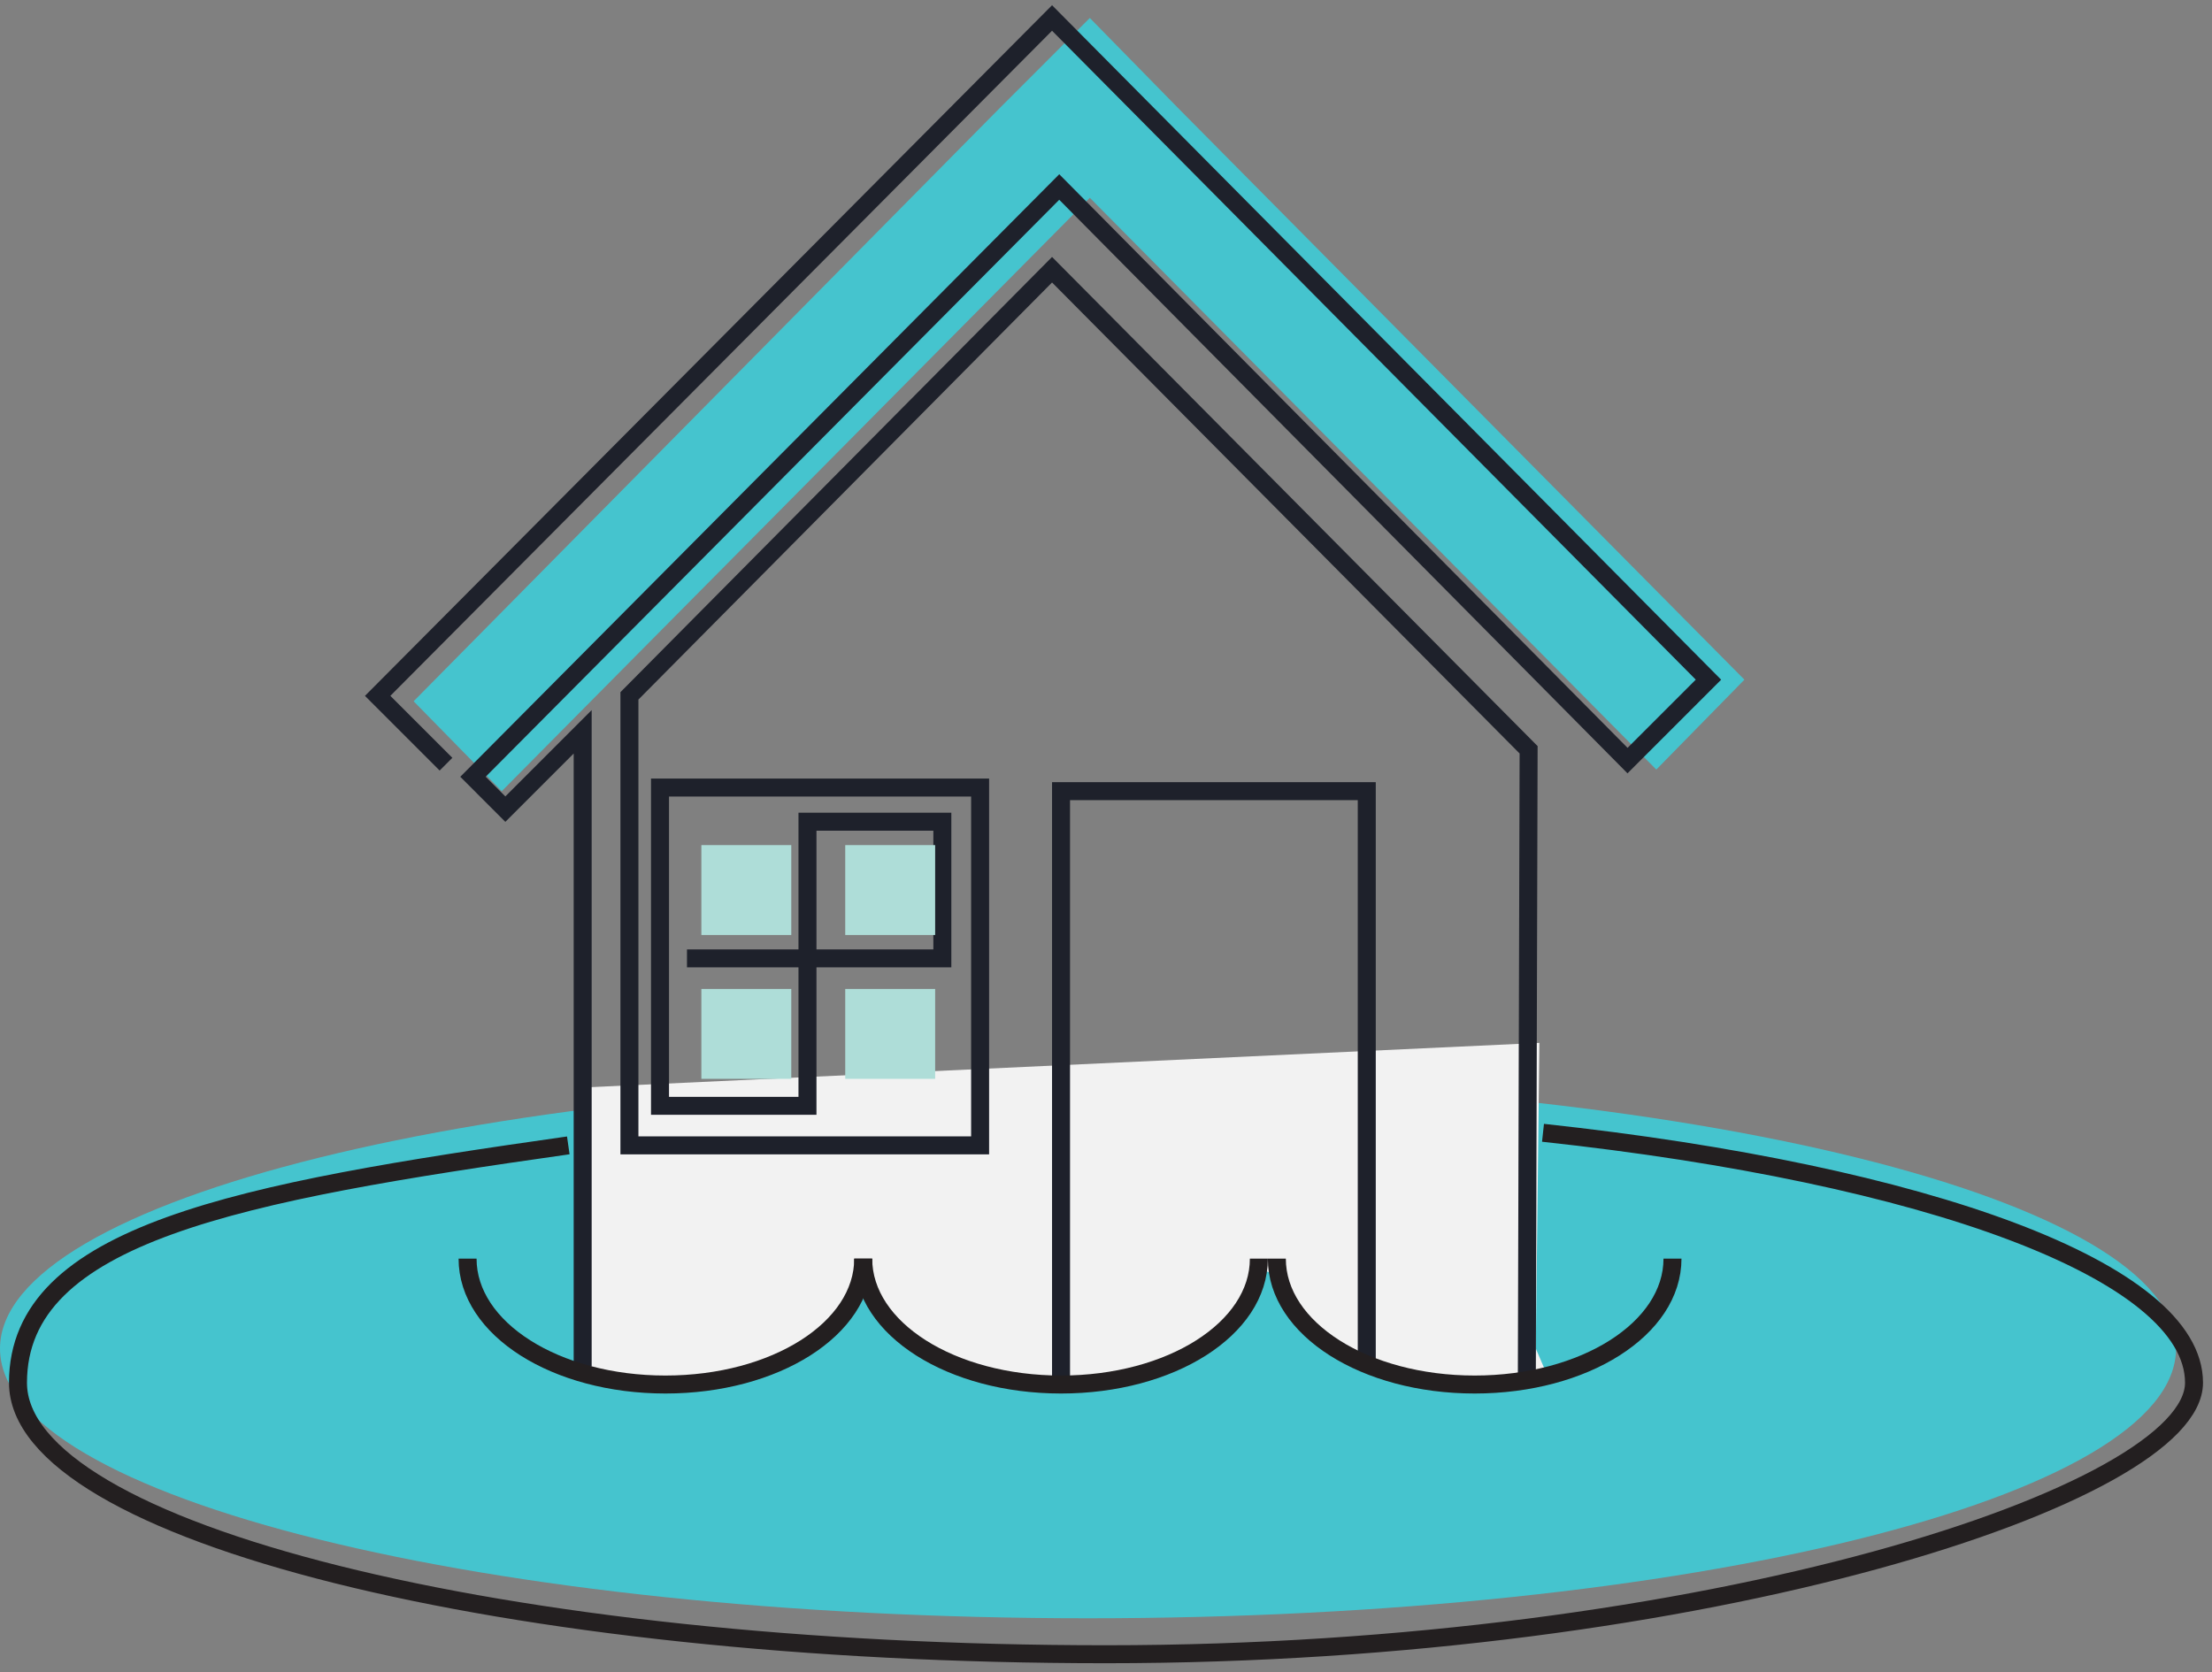
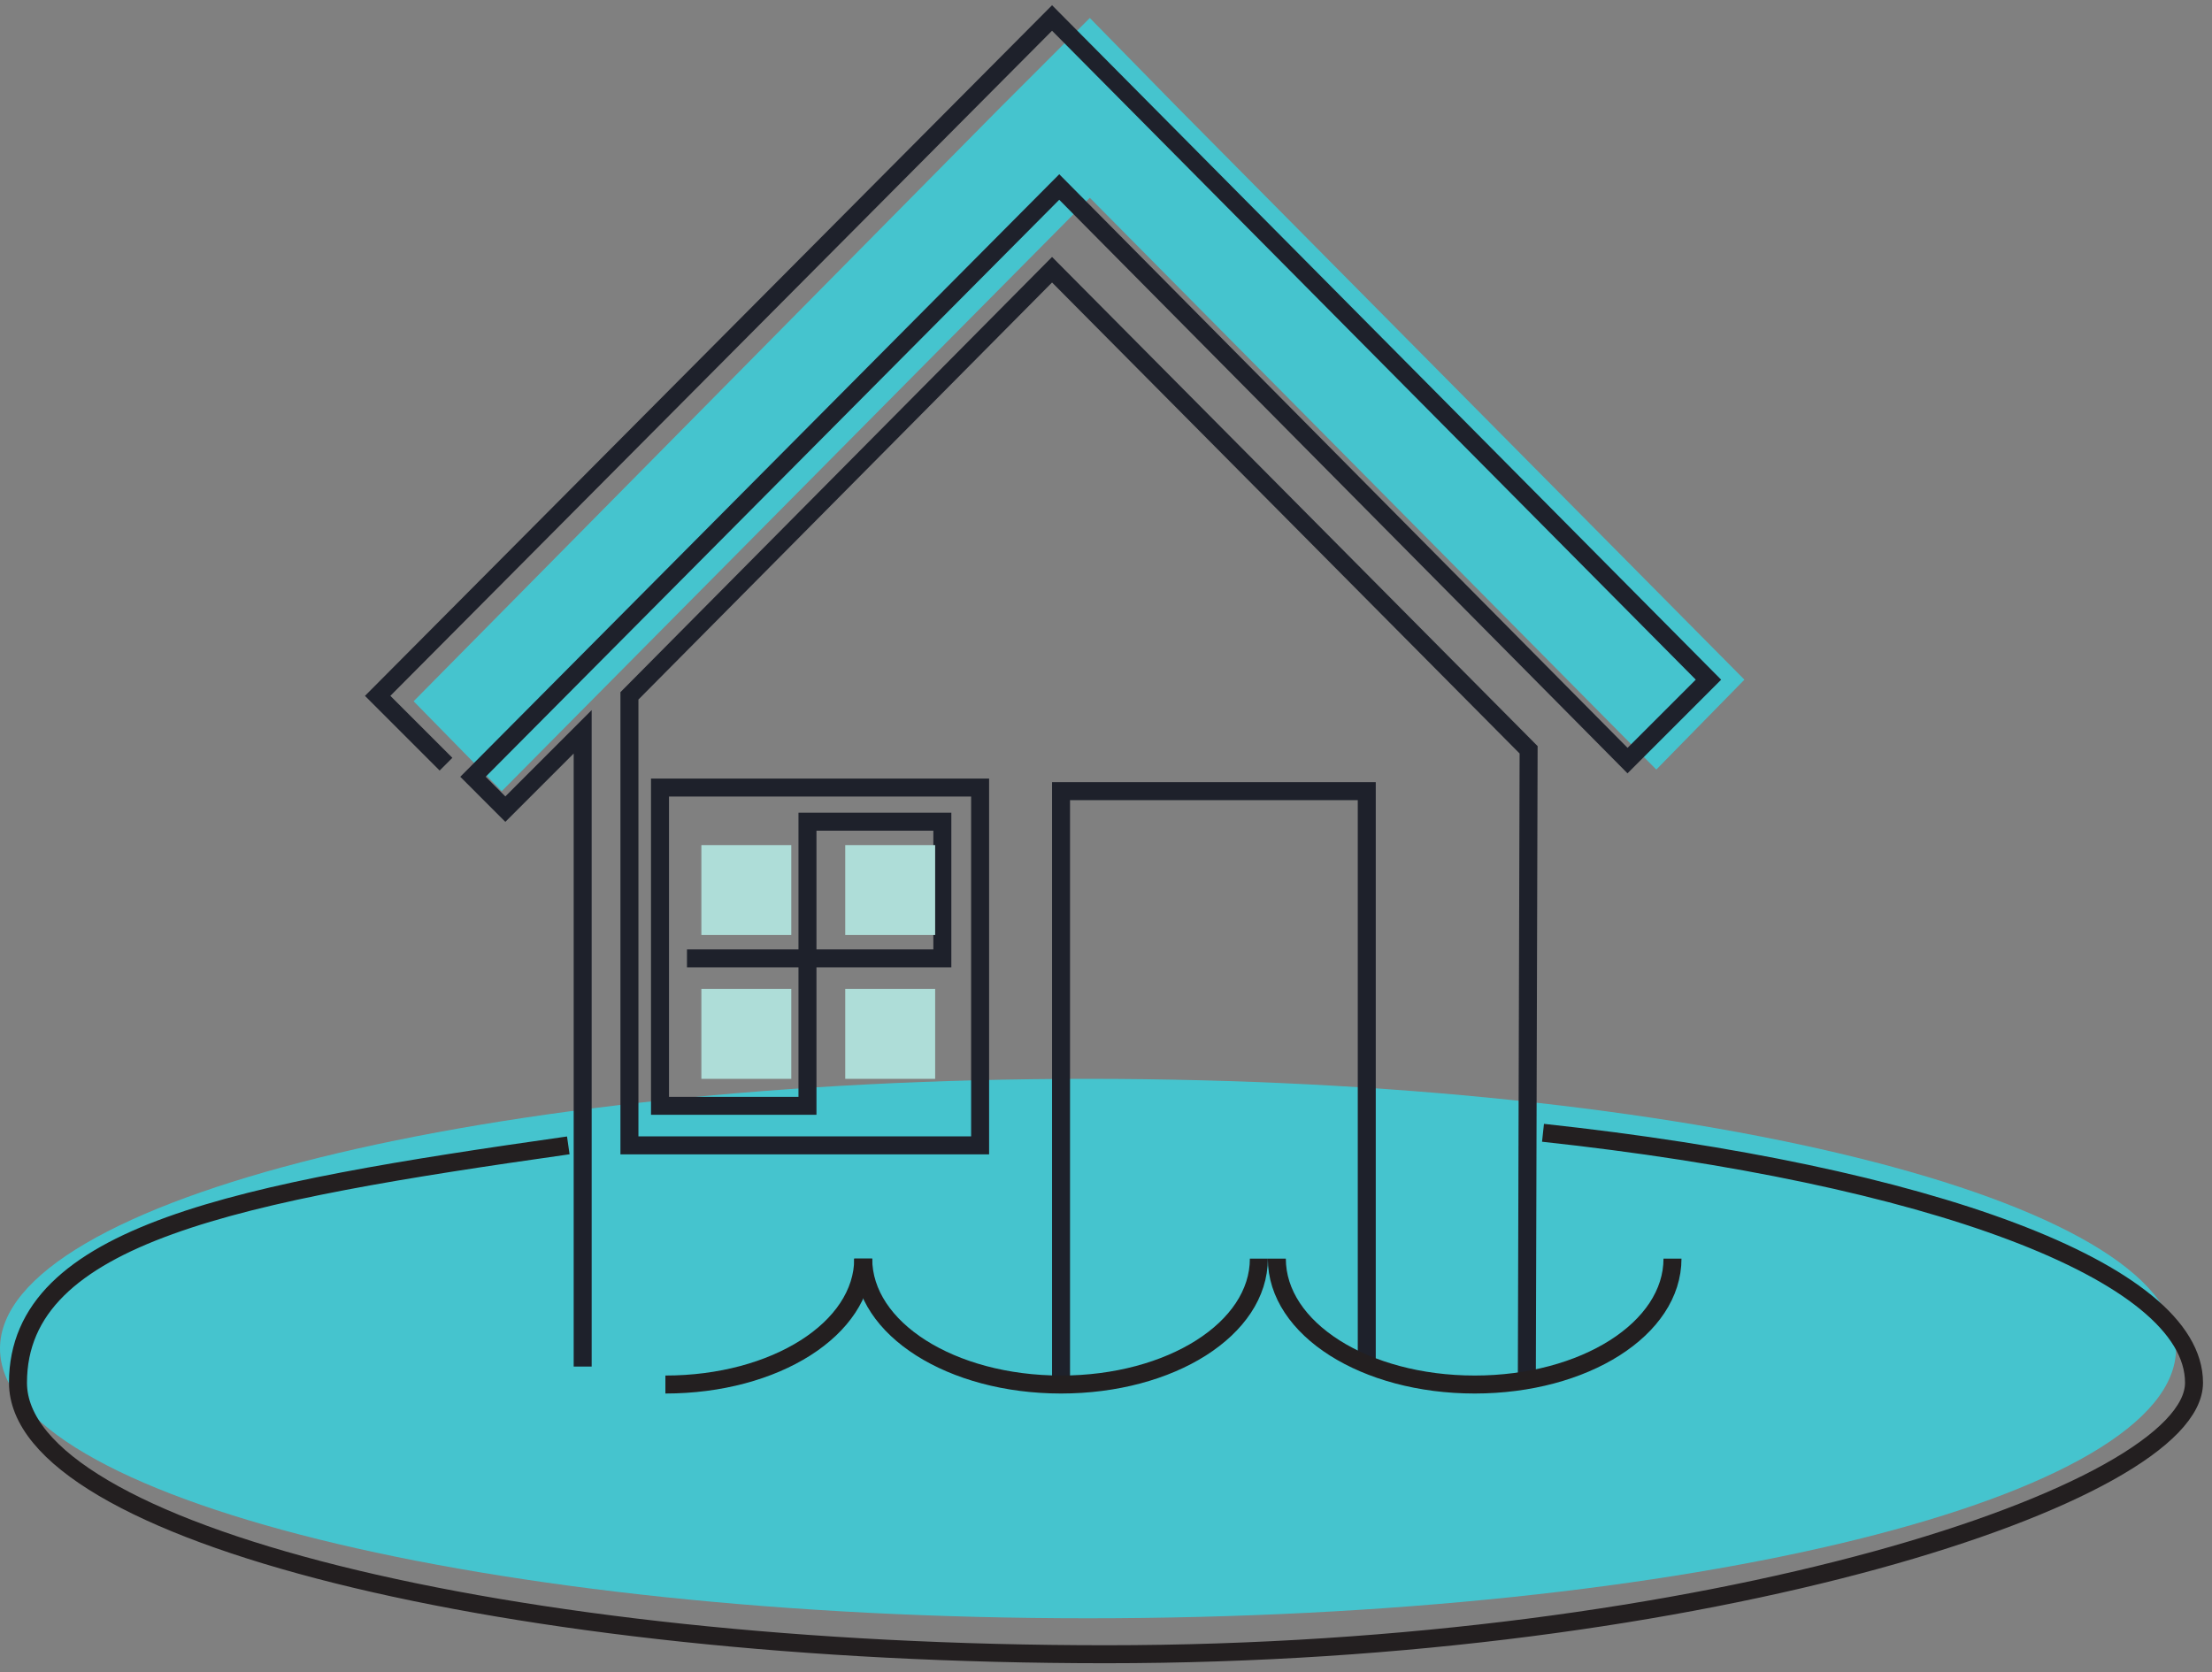
<svg xmlns="http://www.w3.org/2000/svg" id="Layer_1" data-name="Layer 1" version="1.1" viewBox="0 0 123 93">
  <rect x="0" y="0" width="123" height="93" fill="#808080" stroke="none" />
  <defs>
    <style>
      .cls-1 {
        fill: #aeddd8;
      }

      .cls-1, .cls-2, .cls-3 {
        fill-rule: evenodd;
        stroke-width: 0px;
      }

      .cls-2 {
        fill: #45c4ce;
      }

      .cls-4 {
        stroke: #231f20;
      }

      .cls-4, .cls-5 {
        fill: none;
      }

      .cls-3 {
        fill: #f2f2f2;
      }

      .cls-5 {
        stroke: #1e212b;
      }
    </style>
  </defs>
  <path id="Fill-1" class="cls-2" d="M121,75c0,8.3-27.1,15-60.5,15S0,83.3,0,75s27.1-15,60.5-15,60.5,6.7,60.5,15" />
  <path id="Stroke-3" class="cls-4" d="M85.8,63c21.3,2.3,36.2,7.7,36.2,13.9s-27.1,15.1-60.5,15.1S1,85.2,1,76.9s12.3-10.6,30.6-13.2" />
-   <polygon id="Fill-5" class="cls-3" points="32 60.5 32 75.2 32.5 76.4 37 77 42.1 76.2 45.3 74.5 47.3 72.5 48 71.1 48.4 71.1 49.5 73.3 52.5 75.4 56 76.7 60 77 63.5 76.5 66.5 75.3 69 73.3 70.2 71.4 70.4 70.7 70.7 70.8 71.8 73 74.5 75.2 77.6 76.5 81.1 77 83.7 76.9 86 76.4 85.4 75 85.6 58 32 60.5" />
  <polygon id="Fill-7" class="cls-2" points="97 37.8 65.5 6 65.5 6 60.6 1 60.6 1 60.6 1 55.6 6 55.6 6 23 39 27.9 44 60.6 11 92.1 42.8 97 37.8" />
  <polyline id="Stroke-9" class="cls-5" points="32.4 76 32.4 40.7 28.1 45 26.3 43.2 58.9 10.4 90.5 42.3 95 37.8 58.5 1 21 38.7 24.8 42.5" />
  <polyline id="Stroke-11" class="cls-5" points="76 75.9 76 44 59 44 59 77" />
  <polyline id="Stroke-13" class="cls-5" points="38.2 53.3 52.4 53.3 52.4 45.7 44.9 45.7 44.9 61.5 36.7 61.5 36.7 43.8 54.5 43.8 54.5 63.7 35 63.7 35 38.7 58.5 15 85 41.7 84.9 77" />
  <polygon id="Fill-15" class="cls-1" points="47 52 52 52 52 47 47 47 47 52" />
  <polygon id="Fill-17" class="cls-1" points="39 52 44 52 44 47 39 47 39 52" />
  <polygon id="Fill-18" class="cls-1" points="47 60 52 60 52 55 47 55 47 60" />
  <polygon id="Fill-19" class="cls-1" points="39 60 44 60 44 55 39 55 39 60" />
-   <path id="Stroke-20" class="cls-4" d="M48,70c0,3.9-4.9,7-11,7s-11-3.1-11-7" />
+   <path id="Stroke-20" class="cls-4" d="M48,70c0,3.9-4.9,7-11,7" />
  <path id="Stroke-21" class="cls-4" d="M70,70c0,3.9-4.9,7-11,7s-11-3.1-11-7" />
  <path id="Stroke-22" class="cls-4" d="M93,70c0,3.9-4.9,7-11,7s-11-3.1-11-7" />
</svg>